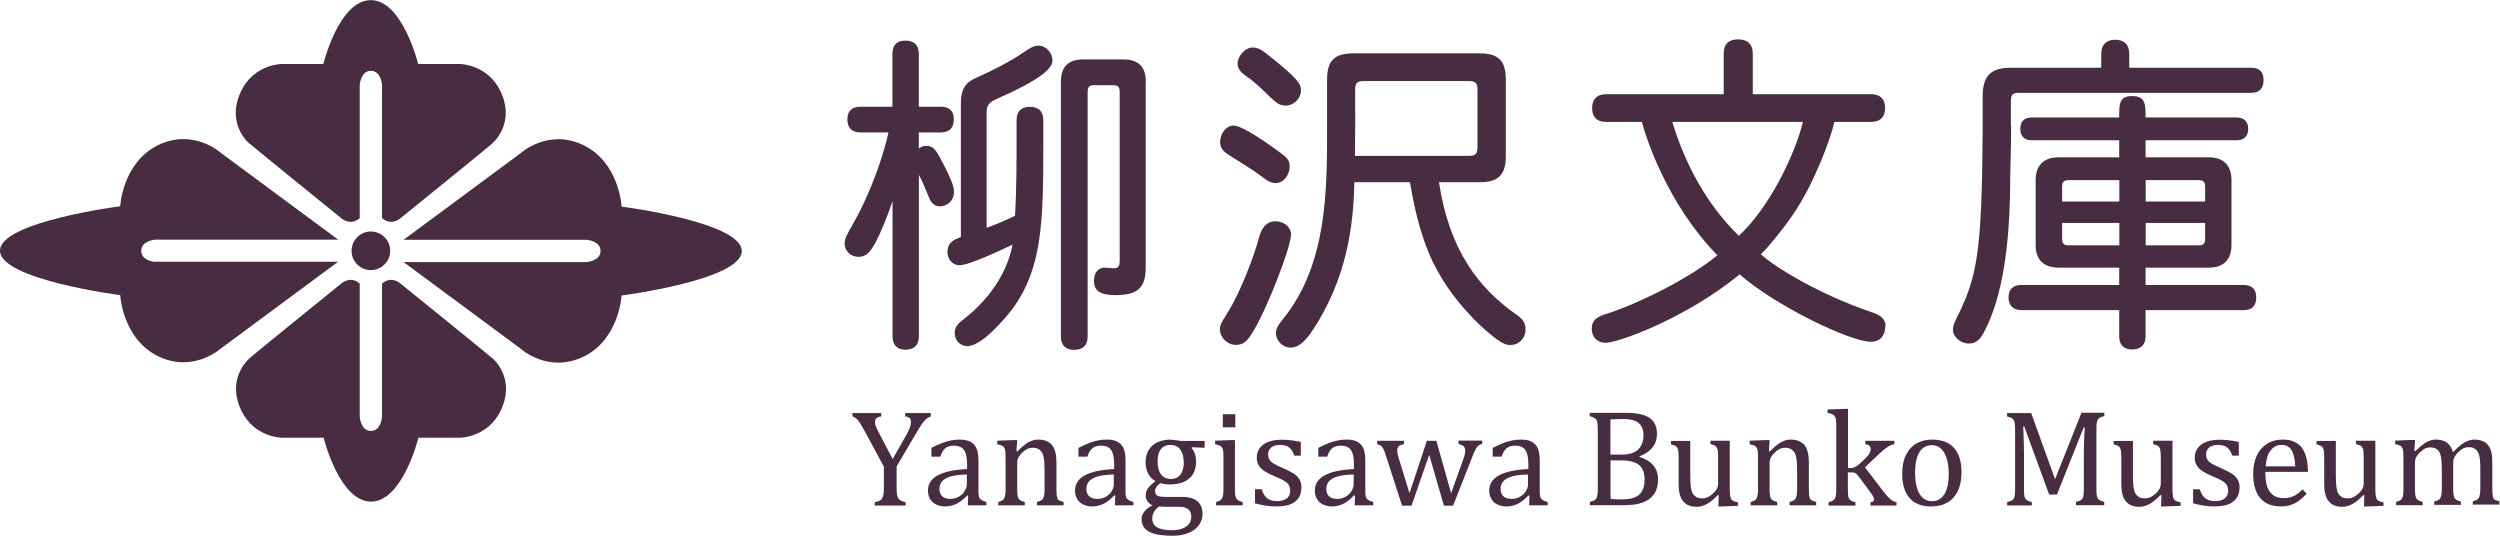
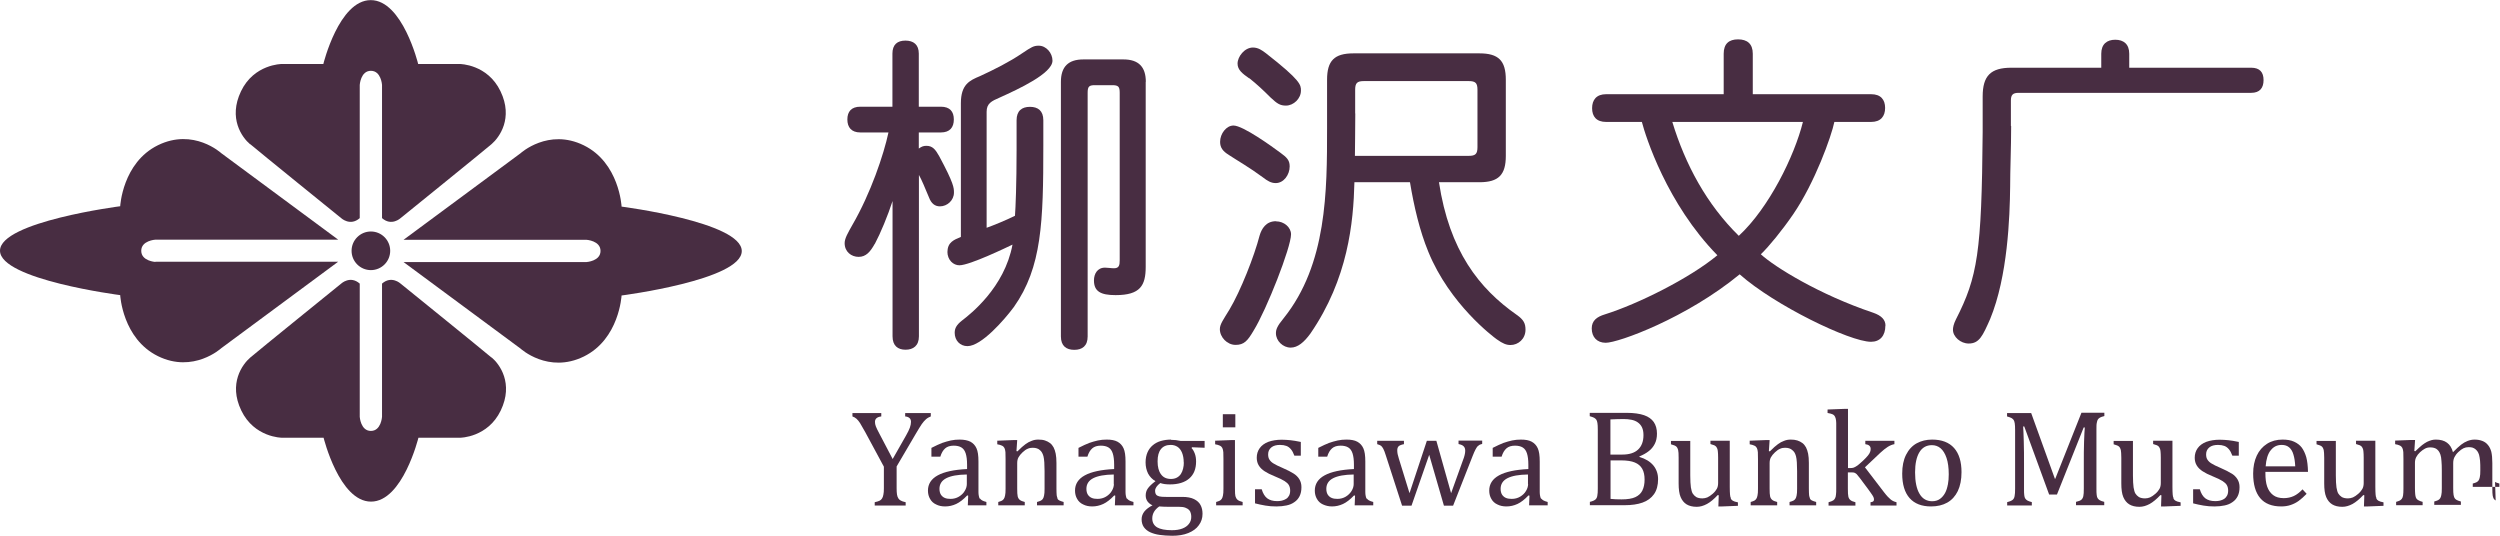
<svg xmlns="http://www.w3.org/2000/svg" width="201.95" height="43.27" viewBox="0 0 201.95 43.27">
  <defs>
    <style>.cls-f{fill:#482d42;}</style>
  </defs>
  <path class="cls-f" d="m76.53,20.32c0,.7.49,1.11.97,1.11.84,0,3.89-1.48,4.29-1.67-.65,3.48-3.4,5.61-4.1,6.15-.4.32-.57.59-.57.97,0,.62.43,1.08,1.03,1.08,1.13,0,2.97-2.11,3.75-3.16,2.27-3.21,2.38-6.88,2.38-13.04v-2.05c0-.76-.43-1.08-1.08-1.08s-1.08.32-1.08,1.08v2.43c0,2.67-.08,4.67-.13,5.29-.7.35-1.75.78-2.29.97v-9.37c0-.67.38-.86,1.08-1.16,1.48-.67,4.24-1.94,4.24-2.97,0-.62-.51-1.21-1.11-1.21-.41,0-.59.11-1.35.62-1.03.7-2.27,1.32-3.4,1.84-.84.35-1.54.67-1.54,2.19v10.8c-.54.22-1.08.43-1.08,1.19Z" />
  <path class="cls-f" d="m92.56,6.61c0-1.21-.59-1.81-1.81-1.81h-3.24c-1.21,0-1.81.59-1.81,1.81v20.57c0,.76.43,1.08,1.08,1.08s1.08-.32,1.08-1.08V7.5c0-.51.11-.62.59-.62h1.38c.51,0,.62.11.62.62v13.52c0,.4-.05.65-.46.65-.24,0-.51-.05-.73-.05-.62,0-.89.51-.89,1.03,0,.89.54,1.19,1.75,1.19,2,0,2.43-.78,2.43-2.29V6.61Z" />
  <path class="cls-f" d="m70.67,19.7c.46-.86,1.05-2.29,1.43-3.46v10.93c0,.76.43,1.08,1.05,1.08s1.08-.32,1.08-1.08v-13.04c.24.43.49,1.05.81,1.81.19.51.49.73.89.73.59,0,1.13-.49,1.13-1.11,0-.38,0-.73-1.19-2.94-.3-.54-.54-.84-1.03-.84-.24,0-.38.05-.62.22v-1.3h1.78c.73,0,1.05-.41,1.05-1.05s-.32-1.03-1.05-1.03h-1.78v-4.29c0-.73-.43-1.05-1.08-1.05s-1.05.32-1.05,1.05v4.29h-2.59c-.73,0-1.05.4-1.05,1.03s.32,1.05,1.05,1.05h2.27c-.38,1.78-1.43,4.91-2.92,7.48-.35.62-.62,1.08-.62,1.46,0,.7.54,1.11,1.13,1.11s.94-.4,1.3-1.05Z" />
  <path class="cls-f" d="m100.91,6.31c.62.49,1.16,1,1.73,1.57.54.51.78.65,1.24.65.62,0,1.21-.57,1.21-1.21,0-.46,0-.81-2.83-3.02-.32-.24-.62-.46-1.05-.46-.67,0-1.24.73-1.24,1.3,0,.51.4.81.94,1.19Z" />
  <path class="cls-f" d="m103.07,17.87c-.81,0-1.16.62-1.32,1.16-.43,1.67-1.54,4.48-2.43,5.97-.51.84-.78,1.19-.78,1.59,0,.65.59,1.27,1.27,1.27s.97-.32,1.46-1.16c1.05-1.7,3.02-6.72,3.02-7.77,0-.57-.57-1.05-1.21-1.05Z" />
  <path class="cls-f" d="m99.27,12.52c.65.43,1.7,1.03,2.75,1.81.35.27.65.46,1.03.46.65,0,1.13-.67,1.13-1.35,0-.51-.24-.73-.76-1.11-.62-.46-3-2.19-3.78-2.19-.57,0-1.08.65-1.08,1.32,0,.46.22.76.7,1.05Z" />
  <path class="cls-f" d="m113.9,14.73c.32,1.94.78,3.91,1.48,5.61,1.73,4.24,5.26,6.88,5.53,7.07.49.35.78.46,1.11.46.62,0,1.21-.49,1.21-1.24,0-.51-.16-.81-.7-1.19-3.05-2.13-5.45-5.18-6.29-10.72h3.27c1.54,0,2.13-.59,2.13-2.13v-6.15c0-1.54-.59-2.13-2.13-2.13h-10.18c-1.54,0-2.13.59-2.13,2.13v3.91c0,5.07,0,10.99-3.51,15.36-.54.65-.62.92-.62,1.21,0,.62.57,1.16,1.19,1.16.57,0,1.08-.43,1.59-1.13,3.05-4.43,3.48-8.99,3.56-12.23h4.48Zm-4.43-5.56v-1.92c0-.54.16-.7.7-.7h8.48c.54,0,.7.16.7.7v4.64c0,.54-.16.7-.7.7h-9.2c0-.7.03-1.81.03-3.43Z" />
  <path class="cls-f" d="m152.31,26.31c0-.46-.3-.81-1-1.05-4.35-1.46-7.96-3.7-9.07-4.72.65-.62,1.73-1.94,2.62-3.24,1.75-2.56,3.08-6.29,3.32-7.45h2.97c.78,0,1.13-.46,1.13-1.13s-.35-1.11-1.13-1.11h-9.56v-3.27c0-.81-.46-1.16-1.19-1.16s-1.16.35-1.16,1.16v3.27h-9.5c-.78,0-1.13.46-1.13,1.13s.35,1.11,1.13,1.11h2.89c.3,1.16,2.02,6.61,6.1,10.77-2.24,1.86-6.42,3.94-9.1,4.78-.62.19-1.05.49-1.05,1.13,0,.7.43,1.16,1.13,1.16,1.03,0,6.53-2,10.82-5.53,2.83,2.51,8.91,5.45,10.61,5.45.73,0,1.16-.49,1.16-1.3Zm-11.85-7.26c-2.59-2.54-4.32-5.75-5.37-9.2h10.55c-.68,2.75-2.75,6.96-5.18,9.2Z" />
-   <path class="cls-f" d="m182.26,24.02c0-.59-.3-1-1-1h-7.94v-1.4h5.13c1.16,0,1.81-.65,1.81-1.81v-5.26c0-1.19-.65-1.84-1.81-1.84h-5.13v-1.38h7.37c.62,0,.92-.38.92-.92s-.3-.92-.92-.92h-7.37c0-1.05,0-1.73-1.08-1.73s-1.05.67-1.05,1.73h-7.07c-.65,0-.92.38-.92.92s.27.92.92.92h7.07v1.38h-4.91c-1.19,0-1.84.65-1.84,1.84v5.26c0,1.16.65,1.81,1.84,1.81h4.91v1.4h-7.91c-.7,0-1.03.4-1.03,1s.32,1.03,1.03,1.03h7.91v2.13c0,.73.43,1.05,1.05,1.05s1.08-.32,1.08-1.05v-2.13h7.94c.7,0,1-.4,1-1.03Zm-8.93-9.47h4.26c.41,0,.54.14.54.57v1.16h-4.8v-1.73Zm0,3.46h4.8v1.24c0,.43-.13.57-.54.57h-4.26v-1.81Zm-2.13,1.81h-4.08c-.4,0-.54-.13-.54-.57v-1.24h4.62v1.81Zm0-3.54h-4.62v-1.16c0-.43.14-.57.54-.57h4.08v1.73Z" />
  <path class="cls-f" d="m162.44,10.17v-2.05c0-.46.16-.62.62-.62h18.79c.7,0,1-.4,1-1.03s-.3-1-1-1h-9.85v-1.13c0-.78-.46-1.13-1.13-1.13s-1.13.35-1.13,1.13v1.13h-7.26c-1.67,0-2.32.65-2.32,2.32v2.89c-.08,9.72-.41,11.69-2.16,15.12-.19.38-.24.65-.24.84,0,.57.62,1.11,1.27,1.11.86,0,1.13-.62,1.73-1.97,1.43-3.46,1.59-8.26,1.62-10.69,0-1.38.08-3.13.08-4.91Z" />
  <path class="cls-f" d="m75.19,33.37h-2.07v.27c.15.01.27.06.35.13.08.07.12.18.12.31,0,.14-.03.29-.09.46-.06.17-.16.38-.31.64l-1.08,1.9-1.09-2.08c-.13-.24-.22-.43-.27-.56-.05-.13-.07-.25-.07-.36,0-.25.17-.4.51-.44v-.27h-2.33v.27c.12.04.23.1.33.19.09.08.19.2.28.34.09.15.23.39.42.73l1.51,2.8v1.75c0,.21-.01.38-.04.51-.02.13-.06.23-.11.31-.05.08-.12.14-.2.18-.08.04-.21.08-.39.12v.27h2.5v-.27c-.18-.04-.31-.08-.39-.13-.08-.04-.15-.1-.2-.18-.05-.08-.09-.18-.11-.31-.02-.13-.03-.3-.03-.5v-1.77l1.52-2.59c.23-.39.4-.67.51-.83s.23-.29.34-.39c.11-.1.24-.17.39-.23v-.27Z" />
  <path class="cls-f" d="m79.15,40.29c-.04-.06-.06-.13-.08-.23-.02-.09-.03-.2-.03-.31,0-.11,0-.3,0-.57v-1.9c0-.48-.05-.83-.16-1.07-.11-.24-.27-.41-.49-.53-.22-.11-.51-.17-.87-.17-.24,0-.48.02-.71.07-.23.05-.47.12-.7.2-.23.09-.52.22-.87.4v.71h.72c.09-.3.22-.52.39-.67.17-.15.4-.22.69-.22.26,0,.47.05.63.15.16.1.27.26.34.48.07.22.11.52.11.9v.36c-1.05.05-1.84.22-2.37.51s-.79.7-.79,1.23c0,.26.06.48.17.67.11.2.27.35.49.45.21.11.46.16.73.16.31,0,.61-.07.89-.2.28-.13.58-.36.89-.69l.08.02-.03.78h1.5v-.27c-.16-.04-.28-.09-.35-.13-.07-.04-.12-.09-.16-.14Zm-1.05-1.18c0,.18-.06.37-.17.55-.11.19-.27.34-.47.46-.2.12-.43.18-.67.18-.17,0-.33-.02-.45-.07-.13-.05-.23-.13-.32-.25-.08-.12-.13-.28-.13-.49,0-.38.18-.67.55-.86.37-.19.92-.29,1.66-.3v.77Z" />
  <path class="cls-f" d="m85.44,40.27c-.04-.06-.06-.15-.08-.26-.01-.11-.02-.3-.02-.55v-2.06c0-.3-.02-.55-.06-.75s-.1-.37-.17-.51c-.08-.14-.17-.26-.29-.35-.12-.09-.26-.16-.41-.21-.15-.05-.33-.07-.53-.07s-.37.03-.54.1c-.17.06-.34.15-.5.27-.17.12-.38.31-.65.58l-.08-.02.06-.89h-.33l-1.28.05v.29c.16.03.29.06.38.11.09.04.16.11.2.19.04.09.07.2.08.34,0,.14.01.33.01.56v2.38c0,.26-.01.44-.04.56-.02.12-.06.21-.1.27-.04.06-.09.1-.15.14-.06.03-.16.07-.3.11v.27h2.14v-.27c-.19-.05-.32-.1-.4-.17-.08-.06-.14-.16-.17-.28-.03-.12-.04-.34-.04-.65v-2.04c0-.17.03-.33.1-.46.07-.13.18-.27.33-.41.15-.14.29-.24.42-.29.13-.06.26-.08.4-.08s.26.02.34.05c.09.03.17.07.23.13.07.05.13.12.17.19.05.07.09.18.13.31.03.13.06.3.07.51s.02.44.02.69v1.43c0,.25-.01.43-.04.55-.02.12-.06.21-.1.27-.04.06-.09.1-.16.14-.06.03-.16.07-.31.11v.27h2.15v-.27c-.17-.05-.29-.09-.36-.13-.07-.04-.12-.09-.16-.16Z" />
  <path class="cls-f" d="m91.03,40.29c-.04-.06-.06-.13-.08-.23-.02-.09-.03-.2-.03-.31,0-.11,0-.3,0-.57v-1.9c0-.48-.05-.83-.16-1.07-.11-.24-.27-.41-.49-.53s-.51-.17-.87-.17c-.24,0-.48.02-.71.07-.23.05-.47.12-.7.2-.23.09-.52.22-.87.4v.71h.72c.09-.3.22-.52.39-.67.17-.15.4-.22.69-.22.26,0,.47.05.63.15.16.1.27.26.34.48.07.22.11.52.11.9v.36c-1.05.05-1.84.22-2.37.51s-.79.7-.79,1.23c0,.26.06.48.17.67.11.2.27.35.49.45.21.11.46.16.73.16.31,0,.61-.07.89-.2.28-.13.58-.36.89-.69l.08.02-.03.78h1.5v-.27c-.16-.04-.28-.09-.35-.13-.07-.04-.12-.09-.16-.14Zm-1.05-1.18c0,.18-.06.37-.17.55-.11.19-.27.34-.47.46-.2.12-.43.18-.68.18-.17,0-.33-.02-.45-.07-.13-.05-.23-.13-.32-.25-.08-.12-.13-.28-.13-.49,0-.38.18-.67.55-.86.37-.19.92-.29,1.66-.3v.77Z" />
  <path class="cls-f" d="m94.59,35.51c-.29,0-.56.04-.81.11-.25.07-.47.19-.65.34-.18.15-.33.34-.43.57-.1.23-.16.5-.16.82,0,.34.07.63.2.9.14.26.34.47.6.62-.3.22-.5.42-.62.59-.12.17-.17.36-.17.57,0,.18.05.34.15.48.1.13.23.24.4.31-.28.14-.5.31-.65.49-.15.19-.23.4-.23.63,0,.25.06.47.18.64.12.17.29.31.5.41.22.1.48.18.78.22.3.04.64.07,1.01.07.5,0,.93-.07,1.3-.22.37-.15.66-.36.85-.63.2-.27.3-.57.3-.92,0-.27-.05-.51-.16-.71-.1-.2-.28-.36-.52-.48-.24-.12-.56-.18-.95-.18h-1.31c-.25,0-.43-.01-.55-.04-.12-.03-.21-.08-.26-.15-.05-.07-.08-.17-.08-.31,0-.2.14-.41.42-.62.22.08.48.11.78.11.67,0,1.19-.16,1.56-.48.37-.32.55-.78.55-1.37,0-.23-.03-.44-.1-.63-.07-.19-.16-.35-.27-.46l.05-.06,1.01.04v-.55h-1.93c-.26-.06-.52-.09-.78-.09Zm-.94,5.4c.23.02.49.03.78.03h.81c.21,0,.38.02.51.07.13.05.23.11.3.18.07.08.12.16.14.26.03.1.04.2.04.3,0,.22-.06.41-.19.57-.12.16-.3.29-.54.38-.23.09-.52.13-.84.13-.54,0-.93-.08-1.19-.23-.26-.16-.39-.4-.39-.72,0-.2.05-.37.14-.53.09-.16.23-.3.42-.44Zm1.98-3.56c0,.18-.02.35-.06.51-.04.16-.1.31-.18.43-.08.12-.19.22-.32.29-.13.07-.29.11-.48.11-.35,0-.62-.12-.8-.37-.19-.25-.28-.6-.28-1.05s.09-.77.27-.99c.18-.23.45-.34.79-.34.2,0,.38.05.54.15.16.1.28.26.37.47.09.22.14.48.14.8Z" />
  <rect class="cls-f" x="98.78" y="33.46" width="1.01" height="1.06" />
  <path class="cls-f" d="m99.8,40.11c-.03-.12-.04-.34-.04-.65v-3.91h-.33l-1.27.05v.29c.16.03.29.06.38.11.09.04.16.11.2.19.04.09.07.2.08.34,0,.14.01.33.01.56v2.38c0,.26-.01.44-.04.56-.02.12-.06.21-.1.27-.04.06-.09.1-.15.14-.06.03-.16.07-.3.11v.27h2.14v-.27c-.19-.05-.32-.1-.4-.17-.08-.06-.14-.16-.17-.28Z" />
  <path class="cls-f" d="m104.49,38.25c-.2-.13-.49-.28-.86-.44-.37-.16-.62-.28-.77-.38-.15-.09-.25-.2-.32-.31-.07-.11-.1-.25-.1-.42,0-.24.09-.42.26-.56.17-.14.41-.2.7-.2.2,0,.37.03.51.08.14.05.26.14.37.27.11.13.2.3.28.52h.52v-1.11c-.34-.07-.62-.12-.84-.14-.22-.02-.46-.04-.7-.04-.41,0-.77.06-1.08.17-.31.12-.54.29-.7.51-.16.22-.24.48-.24.78,0,.24.06.46.17.63.11.18.27.33.47.46.2.13.47.27.8.4.39.16.66.29.81.39.15.1.27.2.34.32.07.12.11.27.11.45,0,.16-.03.3-.09.41-.06.11-.14.2-.24.26-.1.06-.21.11-.34.14-.13.03-.25.04-.39.04-.34,0-.6-.08-.8-.23-.19-.15-.34-.39-.44-.73h-.54v1.14c.27.07.55.13.84.18.29.05.58.07.89.07s.56-.03.81-.08c.25-.05.46-.14.64-.27.18-.12.32-.28.42-.48.1-.2.15-.44.15-.73,0-.25-.06-.46-.17-.64-.11-.18-.27-.34-.48-.47Z" />
  <path class="cls-f" d="m110.4,40.29c-.04-.06-.06-.13-.08-.23-.02-.09-.03-.2-.03-.31,0-.11,0-.3,0-.57v-1.9c0-.48-.05-.83-.16-1.07-.11-.24-.27-.41-.49-.53s-.51-.17-.87-.17c-.24,0-.48.02-.71.07-.23.05-.47.12-.7.2-.23.09-.52.22-.87.4v.71h.72c.09-.3.22-.52.39-.67.17-.15.4-.22.69-.22.26,0,.47.05.63.15.16.1.27.26.34.48s.11.52.11.9v.36c-1.05.05-1.84.22-2.37.51-.53.29-.79.7-.79,1.23,0,.26.06.48.17.67.11.2.27.35.49.45s.46.16.73.16c.31,0,.61-.07.89-.2.28-.13.58-.36.89-.69l.08.02-.03.78h1.5v-.27c-.16-.04-.28-.09-.35-.13-.07-.04-.12-.09-.16-.14Zm-1.05-1.18c0,.18-.06.37-.17.55s-.27.34-.47.46c-.2.12-.43.18-.67.18-.18,0-.33-.02-.45-.07-.13-.05-.23-.13-.32-.25-.08-.12-.13-.28-.13-.49,0-.38.18-.67.55-.86.37-.19.92-.29,1.66-.3v.77Z" />
  <path class="cls-f" d="m117.82,35.87c.2.04.34.1.42.19.08.08.12.2.12.36,0,.11-.02.23-.05.35s-.07.26-.13.4l-.96,2.67-1.19-4.23h-.77l-1.4,4.23-.86-2.79c-.04-.14-.08-.27-.1-.37-.02-.11-.03-.21-.03-.31,0-.14.04-.25.11-.32.07-.07.22-.13.43-.17v-.27h-2.16v.27c.14.04.24.08.31.13.06.05.12.13.18.24.06.11.13.29.21.55l1.31,4.05h.76l1.43-4.11,1.19,4.11h.74l1.58-4.02c.09-.23.17-.41.23-.52.06-.11.11-.19.16-.25.05-.05.1-.09.15-.12.05-.03.13-.05.23-.08v-.27h-1.91v.27Z" />
  <path class="cls-f" d="m124.49,40.29c-.04-.06-.06-.13-.08-.23-.02-.09-.03-.2-.03-.31,0-.11,0-.3,0-.57v-1.9c0-.48-.05-.83-.16-1.07-.11-.24-.27-.41-.49-.53s-.51-.17-.87-.17c-.24,0-.48.02-.71.07-.23.05-.47.12-.7.2-.23.09-.52.22-.87.4v.71h.72c.09-.3.22-.52.39-.67.17-.15.4-.22.69-.22.26,0,.47.05.63.15.16.1.27.26.34.48.07.22.11.52.11.9v.36c-1.05.05-1.84.22-2.37.51-.53.29-.79.7-.79,1.23,0,.26.06.48.17.67.11.2.27.35.49.45.21.11.46.16.73.16.31,0,.61-.07.89-.2.28-.13.58-.36.89-.69l.08.02-.03.78h1.5v-.27c-.16-.04-.28-.09-.35-.13-.07-.04-.12-.09-.16-.14Zm-1.05-1.18c0,.18-.06.37-.17.55-.11.19-.27.34-.47.46-.2.12-.43.18-.68.18-.17,0-.33-.02-.45-.07-.13-.05-.23-.13-.32-.25-.08-.12-.13-.28-.13-.49,0-.38.18-.67.55-.86.37-.19.92-.29,1.66-.3v.77Z" />
  <path class="cls-f" d="m132.43,36.92v-.05c.31-.13.56-.27.76-.43.2-.15.36-.35.48-.58.12-.23.18-.51.18-.83,0-.38-.09-.69-.26-.94-.17-.24-.43-.43-.78-.55-.35-.12-.82-.19-1.4-.19h-2.99v.27c.17.05.29.09.36.13.07.04.12.09.17.15.04.06.07.15.09.27.02.11.03.3.03.55v4.73c0,.27-.01.47-.04.6-.02.13-.07.23-.15.3s-.23.14-.45.19v.27h2.81c.56,0,1.05-.07,1.44-.21.4-.14.71-.37.93-.68.22-.31.33-.72.33-1.21,0-.43-.13-.8-.38-1.11-.26-.31-.63-.54-1.13-.69Zm-2.34-3.04c.11,0,.28-.01.51-.02.23,0,.41-.01.55-.01.23,0,.44.02.64.06.2.04.37.11.51.21.14.1.26.23.34.4.08.17.12.37.12.63,0,.51-.15.9-.44,1.17-.29.27-.72.4-1.27.4h-.96v-2.83Zm2.58,5.75c-.12.23-.31.41-.57.53-.26.12-.63.18-1.11.18-.33,0-.62-.01-.89-.04v-3.11h.85c.47,0,.85.06,1.11.17.27.11.47.28.6.51.13.23.19.52.19.87s-.06.65-.18.88Z" />
  <path class="cls-f" d="m139.82,40.24c-.04-.07-.06-.17-.07-.3-.01-.12-.02-.33-.02-.61v-3.73h-1.56v.27c.14.04.24.07.31.1.06.03.11.07.15.11.03.04.06.09.09.16.03.06.04.15.05.25.01.11.02.26.02.47v2.05c0,.18-.03.34-.1.47-.07.13-.18.27-.34.41s-.3.23-.43.29c-.13.05-.26.08-.4.08-.21,0-.38-.04-.5-.11-.12-.08-.21-.17-.28-.28-.07-.11-.11-.28-.15-.5-.03-.22-.05-.55-.05-.97v-2.78h-1.56v.27c.23.06.37.12.44.19.07.07.11.16.14.27s.04.33.04.63v2.07c0,.47.05.84.16,1.1.11.26.27.46.48.59s.49.2.82.2c.28,0,.55-.08.83-.23s.56-.39.87-.72l.08.02-.03.9h.33l1.25-.05v-.28c-.2-.04-.33-.08-.41-.13-.08-.05-.13-.1-.17-.18Z" />
  <path class="cls-f" d="m146.22,40.27c-.04-.06-.06-.15-.08-.26-.01-.11-.02-.3-.02-.55v-2.06c0-.3-.02-.55-.06-.75-.04-.2-.1-.37-.17-.51-.08-.14-.17-.26-.29-.35-.12-.09-.26-.16-.41-.21-.16-.05-.33-.07-.53-.07s-.37.03-.54.1c-.17.06-.34.15-.5.27-.17.12-.38.31-.65.58l-.08-.02.06-.89h-.33l-1.28.05v.29c.16.03.29.06.38.11.09.04.16.11.2.19.04.09.07.2.08.34s.01.33.01.56v2.38c0,.26-.01.44-.04.56-.02.12-.06.21-.1.27-.04.06-.09.1-.15.14-.06.03-.16.07-.3.11v.27h2.14v-.27c-.19-.05-.32-.1-.4-.17-.08-.06-.14-.16-.17-.28-.03-.12-.04-.34-.04-.65v-2.04c0-.17.03-.33.1-.46.07-.13.18-.27.33-.41.15-.14.29-.24.42-.29.13-.06.26-.08.4-.08s.26.02.34.05c.09.03.16.07.23.13.07.05.13.12.18.19.05.07.09.18.13.31.03.13.06.3.07.51.01.21.02.44.02.69v1.43c0,.25-.01.43-.04.55-.02.12-.06.21-.1.27-.04.06-.09.1-.16.14-.06.03-.16.07-.31.11v.27h2.15v-.27c-.17-.05-.29-.09-.36-.13-.07-.04-.12-.09-.16-.16Z" />
  <path class="cls-f" d="m152.22,39.8l-1.57-2.05,1.26-1.19c.2-.19.4-.34.58-.46.19-.12.37-.19.54-.22v-.27h-2.35v.27c.15.02.26.06.33.13.07.06.1.15.1.26,0,.08-.01.15-.04.23-.03.09-.09.19-.18.3-.09.11-.21.24-.38.4-.2.19-.36.32-.46.4-.11.08-.21.13-.3.17-.08.03-.17.04-.29.04h-.18v-4.78h-.33l-1.32.05v.28c.19.03.31.07.39.1s.13.08.17.13c.04.05.07.13.1.23.02.1.04.21.04.35,0,.14,0,.38,0,.73v4.57c0,.2,0,.36-.02.48-.01.12-.03.22-.07.29-.03.07-.08.13-.15.18-.07.05-.2.1-.38.15v.27h2.17v-.27c-.19-.05-.32-.1-.4-.17-.08-.06-.14-.16-.17-.28-.03-.12-.04-.34-.04-.65v-1.31h.31c.1,0,.18.01.23.03s.11.06.17.11c.05.05.14.16.26.32l.65.87c.16.23.28.38.34.48.06.09.1.16.12.22.02.05.03.11.03.16,0,.07-.02.12-.07.16-.05.03-.12.05-.21.06v.27h2.1v-.27c-.17-.04-.34-.11-.48-.23s-.31-.29-.49-.53Z" />
  <path class="cls-f" d="m156.08,35.51c-.47,0-.88.1-1.25.3-.36.2-.65.51-.86.93-.21.42-.31.92-.31,1.52,0,.87.2,1.53.6,1.98.4.45.98.67,1.73.67.5,0,.94-.1,1.31-.31.37-.21.65-.52.85-.93.2-.42.3-.93.3-1.53,0-.85-.2-1.5-.6-1.95-.4-.45-.99-.68-1.77-.68Zm1.27,3.62c-.05.26-.12.5-.23.7-.11.2-.25.36-.42.48-.17.12-.38.18-.62.18-.44,0-.79-.2-1.02-.6-.24-.4-.36-.98-.36-1.73,0-.71.12-1.25.35-1.63.23-.38.57-.57,1.01-.57.26,0,.5.08.7.25.2.17.36.43.48.78.12.35.18.8.18,1.33,0,.29-.02.56-.07.83Z" />
  <path class="cls-f" d="m166,38.69l-1.92-5.32h-1.95v.27c.17.05.29.09.36.13.07.04.12.09.17.15.04.06.07.15.09.27s.03.3.03.55v4.73c0,.27-.01.47-.04.6-.02.13-.07.23-.15.3-.08.07-.23.14-.45.19v.27h1.99v-.27c-.17-.04-.29-.09-.36-.13-.07-.04-.13-.1-.17-.16s-.07-.15-.08-.27c-.02-.11-.02-.29-.02-.54v-2c0-.62,0-1.21-.02-1.8-.02-.58-.03-.99-.05-1.21h.09l2.01,5.5h.63l2.16-5.42h.09c-.02.21-.04.59-.06,1.16-.02.56-.02,1.12-.02,1.67v2.09c0,.3-.01.51-.04.63-.03.13-.08.22-.16.29-.08.07-.22.12-.43.17v.27h2.28v-.27c-.17-.04-.29-.09-.36-.13-.07-.04-.13-.1-.17-.16s-.07-.15-.08-.27c-.02-.11-.02-.29-.02-.54v-4.73c0-.25,0-.44.03-.56.02-.12.05-.21.09-.27.04-.06.1-.11.17-.15.07-.04.19-.08.35-.12v-.27h-1.85l-2.11,5.32Z" />
  <path class="cls-f" d="m175.58,40.24c-.04-.07-.06-.17-.07-.3-.01-.12-.02-.33-.02-.61v-3.73h-1.56v.27c.14.04.24.07.31.1.06.03.11.07.15.11.03.04.06.09.09.16.03.06.04.15.05.25.01.11.02.26.02.47v2.05c0,.18-.03.34-.1.47-.07.13-.18.27-.34.41-.16.14-.3.23-.43.29-.13.05-.26.08-.4.08-.21,0-.38-.04-.5-.11-.12-.08-.21-.17-.28-.28-.07-.11-.11-.28-.15-.5-.03-.22-.05-.55-.05-.97v-2.78h-1.56v.27c.23.06.37.12.44.19.07.07.11.16.14.27.02.11.04.33.04.63v2.07c0,.47.05.84.16,1.1.11.26.27.46.48.59.21.13.49.2.82.2.28,0,.55-.08.83-.23.27-.15.56-.39.87-.72l.08.02-.03.9h.33l1.25-.05v-.28c-.2-.04-.33-.08-.41-.13-.08-.05-.13-.1-.17-.18Z" />
  <path class="cls-f" d="m180.26,38.25c-.2-.13-.49-.28-.86-.44-.37-.16-.62-.28-.77-.38-.15-.09-.25-.2-.32-.31-.07-.11-.1-.25-.1-.42,0-.24.09-.42.26-.56.17-.14.41-.2.7-.2.2,0,.37.03.51.08.14.05.26.14.37.27.11.13.2.3.28.52h.52v-1.11c-.34-.07-.62-.12-.84-.14-.22-.02-.46-.04-.7-.04-.41,0-.77.06-1.08.17-.31.12-.54.29-.7.51-.16.22-.24.48-.24.78,0,.24.06.46.17.63.11.18.27.33.47.46.2.13.47.27.8.4.39.16.66.29.81.39.15.1.27.2.34.32.07.12.11.27.11.45,0,.16-.03.3-.09.41-.06.11-.14.2-.23.26-.1.06-.21.11-.34.14-.13.03-.25.04-.39.04-.34,0-.6-.08-.8-.23-.19-.15-.34-.39-.44-.73h-.54v1.14c.27.07.55.13.84.18.29.05.58.07.89.07s.56-.03.81-.08.46-.14.64-.27c.18-.12.32-.28.42-.48.1-.2.15-.44.15-.73,0-.25-.06-.46-.17-.64-.11-.18-.27-.34-.48-.47Z" />
  <path class="cls-f" d="m186.44,38.13c-.01-.5-.06-.9-.14-1.2-.09-.31-.21-.56-.36-.77-.15-.2-.36-.36-.62-.48-.26-.12-.57-.17-.94-.17-.47,0-.89.11-1.25.34-.36.23-.64.55-.83.96s-.29.89-.29,1.44c0,.88.19,1.54.57,1.99.38.45.95.67,1.7.67.28,0,.54-.04.77-.12.23-.08.45-.19.64-.33.19-.14.41-.33.64-.57l-.33-.36c-.24.25-.47.43-.71.54-.24.11-.51.17-.81.17-.35,0-.64-.08-.86-.25-.22-.17-.38-.4-.48-.69-.1-.29-.14-.65-.14-1.08v-.1h3.44Zm-3.02-1.74c.22-.3.52-.45.9-.45.25,0,.45.07.6.2.15.13.27.32.34.57.08.25.13.57.15.96h-2.39c.04-.56.17-.99.4-1.29Z" />
  <path class="cls-f" d="m191.97,40.24c-.04-.07-.06-.17-.07-.3-.01-.12-.02-.33-.02-.61v-3.73h-1.56v.27c.14.04.24.07.31.1.06.03.11.07.15.11.03.04.06.09.09.16.03.06.04.15.05.25.01.11.02.26.02.47v2.05c0,.18-.03.34-.1.47-.07.13-.18.27-.34.41-.16.14-.3.23-.43.29-.13.05-.26.08-.4.08-.21,0-.38-.04-.5-.11-.12-.08-.21-.17-.28-.28-.07-.11-.11-.28-.15-.5-.03-.22-.05-.55-.05-.97v-2.78h-1.56v.27c.23.06.37.12.44.19.07.07.11.16.14.27.02.11.04.33.04.63v2.07c0,.47.05.84.16,1.1.11.26.27.46.48.59.21.13.49.2.82.2.28,0,.55-.08.83-.23.27-.15.56-.39.87-.72l.08.02-.03.9h.33l1.25-.05v-.28c-.2-.04-.33-.08-.41-.13-.08-.05-.13-.1-.17-.18Z" />
-   <path class="cls-f" d="m201.6,40.43c-.07-.04-.12-.09-.16-.15-.03-.06-.06-.14-.08-.25-.02-.11-.03-.3-.03-.57v-2.06c0-.38-.03-.67-.08-.9-.06-.22-.15-.41-.27-.55-.12-.15-.27-.26-.45-.33s-.39-.11-.63-.11c-.2,0-.39.04-.57.11s-.35.17-.52.3c-.17.13-.39.34-.66.61-.09-.35-.25-.6-.48-.77-.23-.17-.53-.25-.89-.25-.12,0-.24.01-.35.04-.11.03-.24.08-.37.14-.13.07-.27.16-.41.27-.14.11-.32.28-.54.49l-.08-.02.06-.89h-.33l-1.28.05v.29c.16.03.29.06.38.11.09.04.16.11.2.19.04.09.07.2.08.34,0,.14.01.33.01.56v2.38c0,.26-.01.44-.03.56-.02.12-.05.21-.1.27-.04.06-.1.1-.16.14-.06.03-.16.07-.3.11v.27h2.14v-.27c-.14-.04-.24-.07-.3-.11-.07-.03-.12-.07-.16-.11-.04-.04-.07-.09-.09-.15-.02-.06-.04-.15-.05-.26-.01-.11-.02-.27-.02-.48v-2.05c0-.16.03-.31.1-.45.07-.14.17-.27.31-.4.14-.13.27-.22.4-.29.13-.07.27-.1.42-.1.11,0,.2.01.28.03.08.02.16.05.22.09.06.04.12.1.18.17.06.08.11.18.15.3.04.12.07.29.08.49.02.2.03.47.03.79v1.43c0,.25-.01.43-.04.55-.02.12-.06.21-.1.27-.04.06-.09.1-.16.14-.06.03-.16.07-.31.11v.27h2.15v-.27c-.16-.04-.28-.09-.35-.13-.07-.04-.12-.09-.16-.15-.03-.06-.06-.14-.08-.25-.02-.11-.03-.3-.03-.57v-1.99c0-.19.03-.35.1-.49.07-.14.17-.28.32-.42.15-.14.28-.24.41-.3.13-.06.26-.09.41-.09.14,0,.25.01.33.04.08.03.16.07.22.12.06.05.12.11.17.18.05.07.09.16.13.28.03.12.06.28.08.48.02.2.02.46.02.77v1.43c0,.25-.01.43-.04.55-.02.12-.06.21-.1.27-.04.06-.09.1-.16.14-.06.03-.16.07-.31.11v.27h2.15v-.27c-.16-.04-.28-.09-.35-.13Z" />
+   <path class="cls-f" d="m201.6,40.43c-.07-.04-.12-.09-.16-.15-.03-.06-.06-.14-.08-.25-.02-.11-.03-.3-.03-.57v-2.06c0-.38-.03-.67-.08-.9-.06-.22-.15-.41-.27-.55-.12-.15-.27-.26-.45-.33s-.39-.11-.63-.11c-.2,0-.39.04-.57.11s-.35.17-.52.3c-.17.13-.39.34-.66.61-.09-.35-.25-.6-.48-.77-.23-.17-.53-.25-.89-.25-.12,0-.24.01-.35.04-.11.03-.24.08-.37.14-.13.07-.27.16-.41.27-.14.11-.32.28-.54.49l-.08-.02.06-.89h-.33l-1.28.05v.29c.16.03.29.06.38.11.09.04.16.11.2.19.04.09.07.2.08.34,0,.14.01.33.01.56v2.38c0,.26-.01.44-.03.56-.02.12-.05.21-.1.27-.04.06-.1.1-.16.14-.06.03-.16.07-.3.11v.27h2.14v-.27c-.14-.04-.24-.07-.3-.11-.07-.03-.12-.07-.16-.11-.04-.04-.07-.09-.09-.15-.02-.06-.04-.15-.05-.26-.01-.11-.02-.27-.02-.48v-2.05c0-.16.03-.31.1-.45.07-.14.17-.27.31-.4.14-.13.27-.22.4-.29.13-.07.27-.1.42-.1.11,0,.2.01.28.03.08.02.16.05.22.09.06.04.12.1.18.17.06.08.11.18.15.3.04.12.07.29.08.49.02.2.03.47.03.79v1.43c0,.25-.01.43-.04.55-.02.12-.06.21-.1.27-.04.06-.09.1-.16.14-.06.03-.16.07-.31.11v.27h2.15v-.27c-.16-.04-.28-.09-.35-.13-.07-.04-.12-.09-.16-.15-.03-.06-.06-.14-.08-.25-.02-.11-.03-.3-.03-.57v-1.99c0-.19.03-.35.1-.49.07-.14.17-.28.32-.42.15-.14.28-.24.41-.3.13-.06.26-.09.41-.09.14,0,.25.01.33.04.08.03.16.07.22.12.06.05.12.11.17.18.05.07.09.16.13.28.03.12.06.28.08.48.02.2.02.46.02.77c0,.25-.01.43-.04.55-.02.12-.06.21-.1.27-.04.06-.09.1-.16.14-.06.03-.16.07-.31.11v.27h2.15v-.27c-.16-.04-.28-.09-.35-.13Z" />
  <path class="cls-f" d="m20.22,11.65c.64.55,7.34,5.97,7.34,5.97,0,0,.73.68,1.5,0V6.86s.07-1.14.9-1.14.9,1.14.9,1.14v10.76c.77.68,1.5,0,1.5,0,0,0,6.7-5.42,7.34-5.97.64-.55,1.78-2.1.73-4.28-1.05-2.19-3.28-2.2-3.28-2.2h-3.37s-1.26-5.16-3.83-5.16-3.83,5.16-3.83,5.16h-3.37s-2.23.01-3.28,2.2.09,3.74.73,4.28Z" />
  <path class="cls-f" d="m50.21,16.67s-.18-3.52-3.05-4.93-5.11.64-5.11.64l-9.45,6.99h14.77s1.14.07,1.14.9-1.14.9-1.14.9h-14.77l9.45,6.99s2.23,2.05,5.11.64c2.87-1.41,3.05-4.93,3.05-4.93,0,0,9.71-1.25,9.71-3.59s-9.71-3.59-9.71-3.59Z" />
  <path class="cls-f" d="m12.55,21.16s-1.14-.07-1.14-.9,1.14-.9,1.14-.9h14.77l-9.45-6.99s-2.23-2.05-5.11-.64c-2.87,1.41-3.05,4.93-3.05,4.93,0,0-9.71,1.25-9.71,3.59s9.71,3.59,9.71,3.59c0,0,.18,3.52,3.05,4.93,2.87,1.41,5.11-.64,5.11-.64l9.45-6.99h-14.77Z" />
  <path class="cls-f" d="m39.7,28.88c-.64-.55-7.34-5.97-7.34-5.97,0,0-.73-.68-1.5,0v10.76s-.07,1.14-.9,1.14-.9-1.14-.9-1.14v-10.76c-.77-.68-1.5,0-1.5,0,0,0-6.7,5.42-7.34,5.97-.64.55-1.78,2.1-.73,4.28,1.05,2.19,3.28,2.2,3.28,2.2h3.37s1.27,5.16,3.83,5.16,3.83-5.16,3.83-5.16h3.37s2.23-.01,3.28-2.2c1.05-2.19-.09-3.74-.73-4.28Z" />
  <path class="cls-f" d="m28.4,20.26c0,.86.7,1.56,1.56,1.56s1.56-.7,1.56-1.56-.7-1.56-1.56-1.56-1.56.7-1.56,1.56Z" />
</svg>